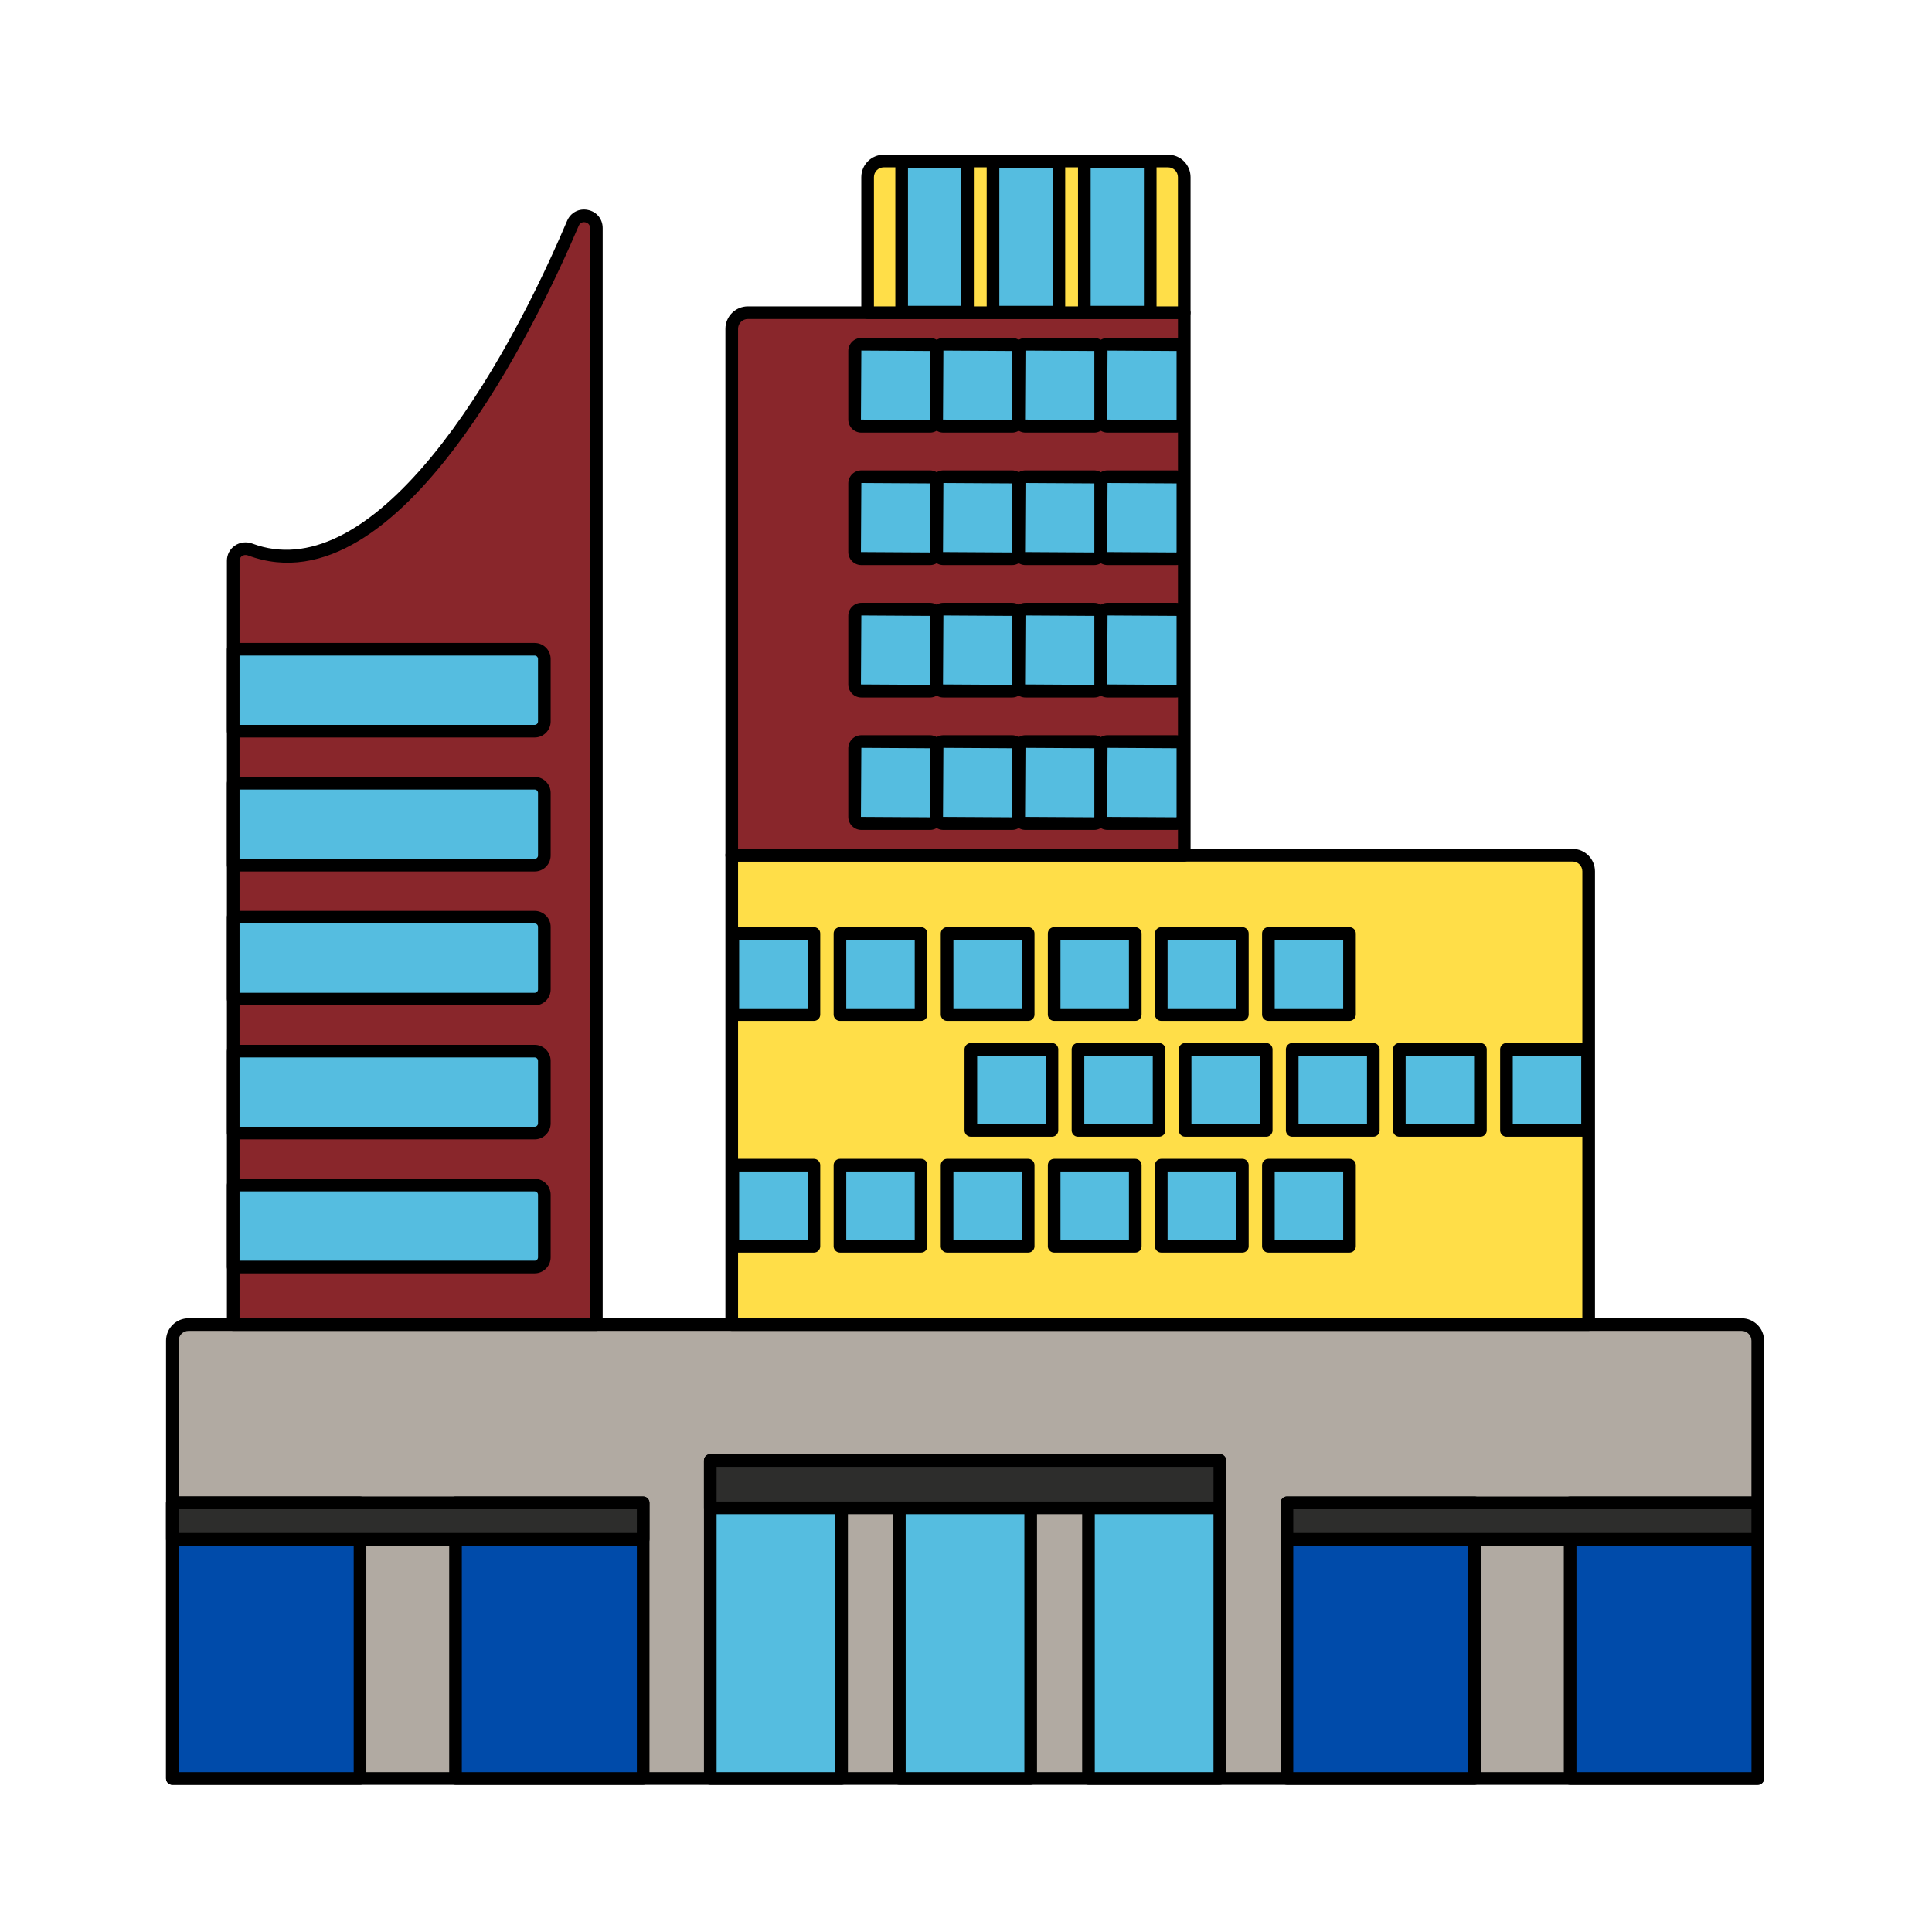
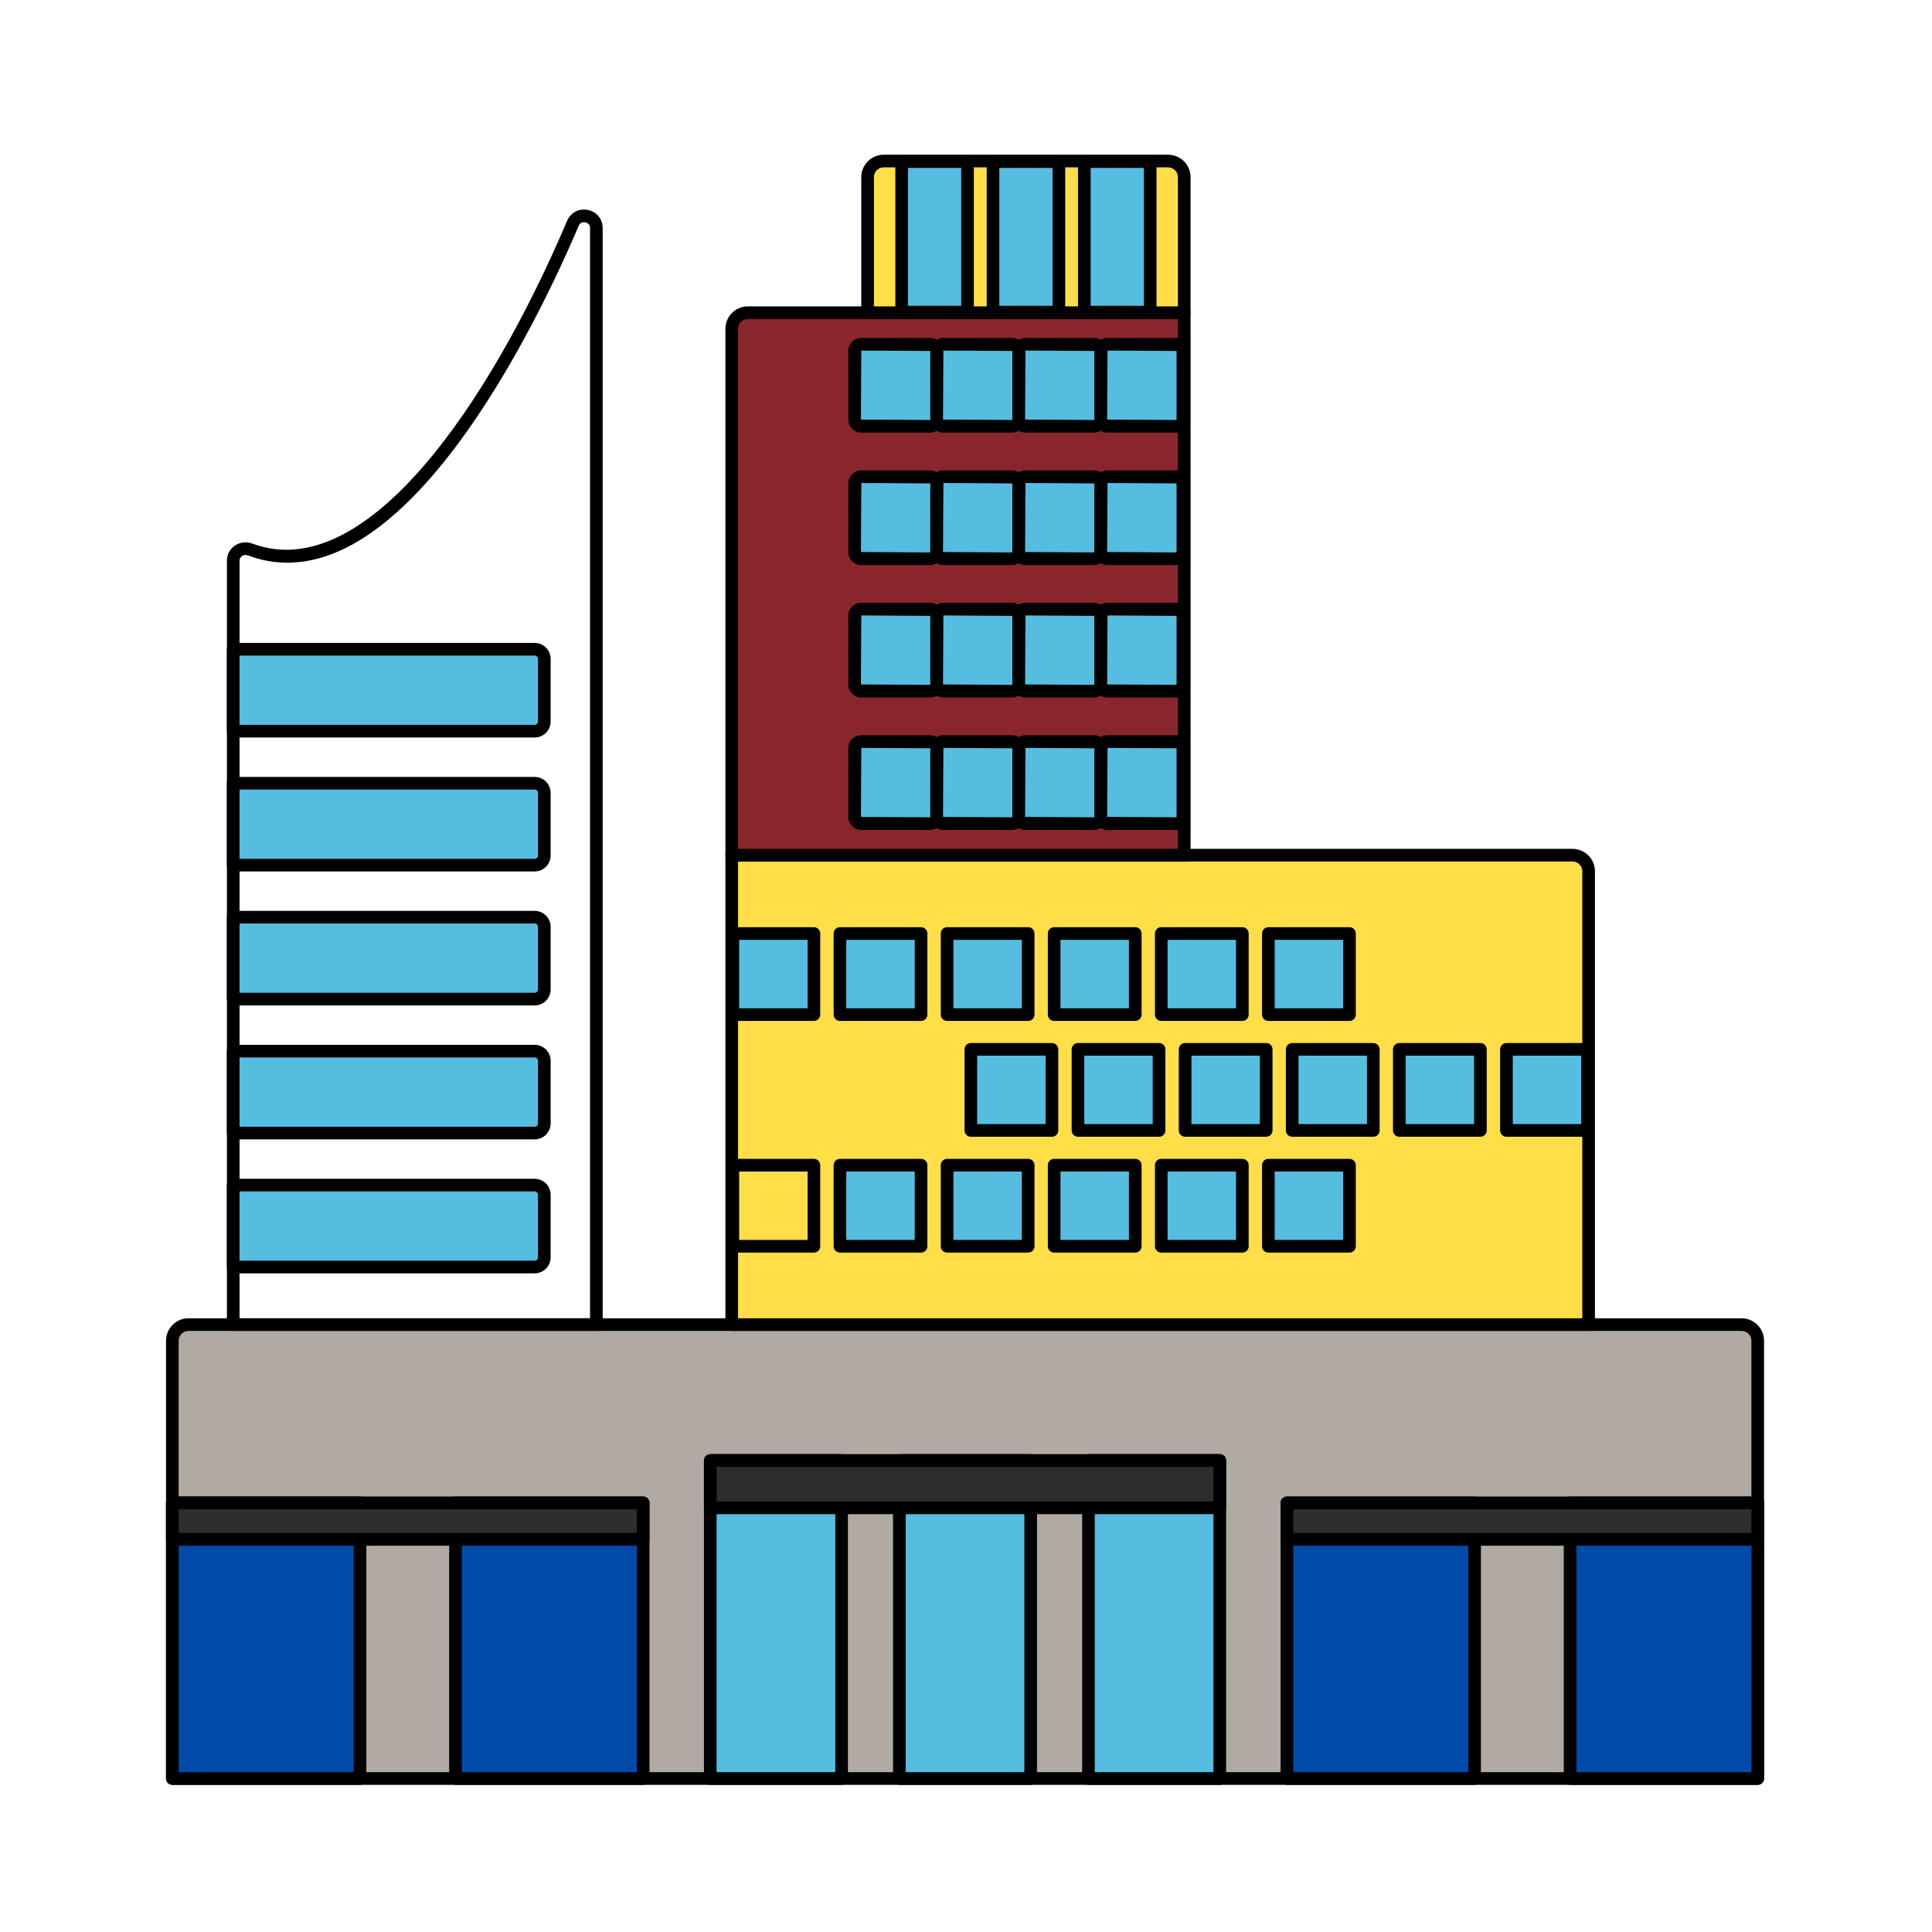
<svg xmlns="http://www.w3.org/2000/svg" width="512" height="512" viewBox="0 0 512 512" fill="none">
  <path d="M465.816 471.325H45.672V355.307C45.672 352.946 47.586 351.032 49.947 351.032H461.541C463.902 351.032 465.816 352.946 465.816 355.307V471.325Z" fill="#B1AAA2" />
  <path d="M465.818 473H45.674C44.749 473 44 472.251 44 471.326V355.307C44 352.027 46.669 349.358 49.949 349.358H461.543C464.824 349.358 467.492 352.027 467.492 355.307V471.326C467.492 472.251 466.743 473 465.818 473ZM47.349 469.651H464.143V355.307C464.143 353.874 462.977 352.707 461.543 352.707H49.949C48.515 352.707 47.349 353.874 47.349 355.307V469.651Z" fill="black" />
  <path d="M420.996 351.031H193.906V226.631H416.72C419.082 226.631 420.996 228.545 420.996 230.906V351.031Z" fill="#FFDE48" />
  <path d="M421.006 352.706H193.917C192.991 352.706 192.242 351.957 192.242 351.032V226.631C192.242 225.705 192.991 224.957 193.917 224.957H416.73C420.012 224.957 422.681 227.625 422.681 230.905V351.032C422.681 351.957 421.932 352.706 421.006 352.706ZM195.591 349.357H419.332V230.905C419.332 229.473 418.164 228.305 416.73 228.305H195.591V349.357Z" fill="black" />
  <path d="M313.832 226.632H193.906V87.142C193.906 84.781 195.82 82.867 198.181 82.867H313.832V226.632Z" fill="#89262B" />
  <path d="M313.842 228.306H193.917C192.991 228.306 192.242 227.557 192.242 226.631V87.141C192.242 83.861 194.911 81.192 198.191 81.192H313.842C314.767 81.192 315.516 81.941 315.516 82.867V226.631C315.516 227.557 314.767 228.306 313.842 228.306ZM195.591 224.957H312.167V84.541H198.191C196.757 84.541 195.591 85.709 195.591 87.141V224.957Z" fill="black" />
  <path d="M313.833 82.867H229.922V46.949C229.922 44.588 231.836 42.674 234.197 42.674H309.558C311.919 42.674 313.833 44.588 313.833 46.949V82.867Z" fill="#FFDE48" />
  <path d="M313.835 84.541H229.924C228.999 84.541 228.25 83.793 228.25 82.867V46.949C228.25 43.669 230.919 41 234.199 41H309.561C312.841 41 315.509 43.669 315.509 46.949V82.867C315.509 83.793 314.761 84.541 313.835 84.541ZM231.599 81.193H312.161V46.949C312.161 45.516 310.995 44.349 309.561 44.349H234.199C232.765 44.349 231.599 45.516 231.599 46.949V81.193Z" fill="black" />
-   <path d="M158.047 351.032H61.813L61.812 148.603C61.812 146.297 64.126 144.81 66.286 145.619C99.173 157.941 132.641 104.329 151.824 59.194C153.209 55.936 158.047 56.909 158.047 60.45L158.047 351.032Z" fill="#89262B" />
  <path d="M158.042 352.707H61.807C60.882 352.707 60.133 351.958 60.133 351.032V148.604C60.133 146.985 60.892 145.53 62.216 144.611C63.563 143.672 65.303 143.47 66.868 144.049C96.802 155.266 129.584 107.234 150.278 58.542C151.22 56.318 153.449 55.151 155.79 55.635C158.139 56.112 159.717 58.045 159.717 60.449V351.032C159.717 351.958 158.968 352.707 158.042 352.707ZM63.482 349.358H156.368V60.449C156.368 59.261 155.414 58.974 155.123 58.915C154.827 58.846 153.828 58.742 153.361 59.85C143.023 84.168 106.163 162.356 65.694 147.185C65.15 146.992 64.579 147.047 64.124 147.361C63.884 147.528 63.482 147.911 63.482 148.604V349.358Z" fill="black" />
  <path d="M141.692 193.772H61.812V172.06H141.692C143.109 172.06 144.257 173.209 144.257 174.625V191.207C144.257 192.623 143.109 193.772 141.692 193.772Z" fill="#55BDE0" />
  <path d="M141.687 195.446H61.807C60.882 195.446 60.133 194.697 60.133 193.772V172.06C60.133 171.134 60.882 170.385 61.807 170.385H141.687C144.025 170.385 145.927 172.289 145.927 174.627V191.208C145.927 193.546 144.025 195.446 141.687 195.446ZM63.482 192.097H141.687C142.179 192.097 142.578 191.698 142.578 191.208V174.627C142.578 174.133 142.179 173.734 141.687 173.734H63.482V192.097Z" fill="black" />
  <path d="M141.692 229.273H61.812V207.561H141.692C143.109 207.561 144.257 208.71 144.257 210.126V226.707C144.257 228.124 143.109 229.273 141.692 229.273Z" fill="#55BDE0" />
  <path d="M141.687 230.945H61.807C60.882 230.945 60.133 230.196 60.133 229.271V207.562C60.133 206.637 60.882 205.888 61.807 205.888H141.687C144.025 205.888 145.927 207.788 145.927 210.126V226.707C145.927 229.045 144.025 230.945 141.687 230.945ZM63.482 227.596H141.687C142.179 227.596 142.578 227.197 142.578 226.707V210.126C142.578 209.636 142.179 209.237 141.687 209.237H63.482V227.596Z" fill="black" />
  <path d="M141.692 264.774H61.812V243.062H141.692C143.109 243.062 144.257 244.211 144.257 245.627V262.209C144.257 263.625 143.109 264.774 141.692 264.774Z" fill="#55BDE0" />
  <path d="M141.687 266.449H61.807C60.882 266.449 60.133 265.7 60.133 264.774V243.062C60.133 242.137 60.882 241.388 61.807 241.388H141.687C144.025 241.388 145.927 243.288 145.927 245.626V262.21C145.927 264.549 144.025 266.449 141.687 266.449ZM63.482 263.1H141.687C142.179 263.1 142.578 262.701 142.578 262.21V245.626C142.578 245.136 142.179 244.737 141.687 244.737H63.482V263.1Z" fill="black" />
  <path d="M141.692 300.274H61.812V278.563H141.692C143.109 278.563 144.257 279.711 144.257 281.128V297.709C144.257 299.126 143.109 300.274 141.692 300.274Z" fill="#55BDE0" />
  <path d="M141.687 301.948H61.807C60.882 301.948 60.133 301.199 60.133 300.273V278.562C60.133 277.636 60.882 276.887 61.807 276.887H141.687C144.025 276.887 145.927 278.79 145.927 281.129V297.709C145.927 300.048 144.025 301.948 141.687 301.948ZM63.482 298.599H141.687C142.179 298.599 142.578 298.2 142.578 297.709V281.129C142.578 280.635 142.179 280.236 141.687 280.236H63.482V298.599Z" fill="black" />
  <path d="M141.692 335.775H61.812V314.064H141.692C143.109 314.064 144.257 315.212 144.257 316.629V333.21C144.257 334.627 143.109 335.775 141.692 335.775Z" fill="#55BDE0" />
  <path d="M141.687 337.451H61.807C60.882 337.451 60.133 336.702 60.133 335.776V314.065C60.133 313.139 60.882 312.39 61.807 312.39H141.687C144.025 312.39 145.927 314.29 145.927 316.629V333.209C145.927 335.547 144.025 337.451 141.687 337.451ZM63.482 334.102H141.687C142.179 334.102 142.578 333.703 142.578 333.209V316.629C142.578 316.138 142.179 315.739 141.687 315.739H63.482V334.102Z" fill="black" />
  <path d="M238.953 42.822H256.411V82.724H238.953V42.822Z" fill="#55BDE0" />
  <path d="M256.405 84.395H238.948C238.022 84.395 237.273 83.646 237.273 82.72V42.822C237.273 41.897 238.022 41.148 238.948 41.148H256.405C257.33 41.148 258.079 41.897 258.079 42.822V82.72C258.079 83.646 257.33 84.395 256.405 84.395ZM240.622 81.046H254.731V44.496H240.622V81.046Z" fill="black" />
  <path d="M263.156 42.822H280.614V82.724H263.156V42.822Z" fill="#55BDE0" />
  <path d="M280.616 84.395H263.159C262.233 84.395 261.484 83.646 261.484 82.72V42.822C261.484 41.897 262.233 41.148 263.159 41.148H280.616C281.541 41.148 282.29 41.897 282.29 42.822V82.72C282.29 83.646 281.541 84.395 280.616 84.395ZM264.833 81.046H278.941V44.496H264.833V81.046Z" fill="black" />
  <path d="M287.359 42.822H304.817V82.724H287.359V42.822Z" fill="#55BDE0" />
  <path d="M304.819 84.395H287.362C286.436 84.395 285.688 83.646 285.688 82.72V42.822C285.688 41.897 286.436 41.148 287.362 41.148H304.819C305.745 41.148 306.493 41.897 306.493 42.822V82.72C306.493 83.646 305.745 84.395 304.819 84.395ZM289.036 81.046H303.145V44.496H289.036V81.046Z" fill="black" />
  <path d="M246.443 112.977H228.258C227.274 112.977 226.477 112.179 226.477 111.196V93.01C226.477 92.026 227.274 91.229 228.258 91.229H246.443C247.427 91.229 248.225 92.026 248.225 93.01V111.196C248.225 112.179 247.427 112.977 246.443 112.977Z" fill="#55BDE0" />
  <path d="M246.446 114.651H228.261C226.355 114.651 224.805 113.101 224.805 111.195V93.011C224.805 91.105 226.355 89.555 228.261 89.555H246.446C248.353 89.555 249.903 91.105 249.903 93.011V111.195C249.903 113.101 248.353 114.651 246.446 114.651ZM228.261 92.903L228.154 111.195L246.446 111.303C246.505 111.303 246.554 111.253 246.554 111.195V93.011L228.261 92.903Z" fill="black" />
  <path d="M268.193 112.977H250.008C249.024 112.977 248.227 112.179 248.227 111.196V93.01C248.227 92.026 249.024 91.229 250.008 91.229H268.193C269.177 91.229 269.975 92.026 269.975 93.01V111.196C269.975 112.179 269.177 112.977 268.193 112.977Z" fill="#55BDE0" />
  <path d="M268.195 114.651H250.01C248.105 114.651 246.555 113.101 246.555 111.195V93.011C246.555 91.105 248.105 89.555 250.01 89.555H268.195C270.101 89.555 271.651 91.105 271.651 93.011V111.195C271.651 113.101 270.101 114.651 268.195 114.651ZM250.01 92.903L249.904 111.195L268.195 111.303C268.253 111.303 268.303 111.253 268.303 111.195V93.011L250.01 92.903Z" fill="black" />
  <path d="M289.943 112.977H271.758C270.774 112.977 269.977 112.179 269.977 111.196V93.01C269.977 92.026 270.774 91.229 271.758 91.229H289.943C290.927 91.229 291.725 92.026 291.725 93.01V111.196C291.725 112.179 290.927 112.977 289.943 112.977Z" fill="#55BDE0" />
  <path d="M289.946 114.651H271.76C269.855 114.651 268.305 113.101 268.305 111.195V93.011C268.305 91.105 269.855 89.555 271.76 89.555H289.946C291.851 89.555 293.401 91.105 293.401 93.011V111.195C293.401 113.101 291.851 114.651 289.946 114.651ZM271.76 92.903L271.654 111.195L289.946 111.303C290.005 111.303 290.053 111.253 290.053 111.195V93.011L271.76 92.903Z" fill="black" />
  <path d="M311.686 112.977H293.5C292.516 112.977 291.719 112.179 291.719 111.196V93.01C291.719 92.026 292.516 91.229 293.5 91.229H311.686C312.669 91.229 313.467 92.026 313.467 93.01V111.196C313.467 112.179 312.669 112.977 311.686 112.977Z" fill="#55BDE0" />
  <path d="M311.696 114.651H293.51C291.605 114.651 290.055 113.101 290.055 111.195V93.011C290.055 91.105 291.605 89.555 293.51 89.555H311.696C313.601 89.555 315.151 91.105 315.151 93.011V111.195C315.151 113.101 313.601 114.651 311.696 114.651ZM293.51 92.903L293.404 111.195L311.696 111.303C311.755 111.303 311.803 111.253 311.803 111.195V93.011L293.51 92.903Z" fill="black" />
  <path d="M246.443 148.074H228.258C227.274 148.074 226.477 147.277 226.477 146.293V128.108C226.477 127.124 227.274 126.326 228.258 126.326H246.443C247.427 126.326 248.225 127.124 248.225 128.108V146.293C248.225 147.277 247.427 148.074 246.443 148.074Z" fill="#55BDE0" />
  <path d="M246.446 149.749H228.261C226.355 149.749 224.805 148.199 224.805 146.292V128.109C224.805 126.202 226.355 124.652 228.261 124.652H246.446C248.353 124.652 249.903 126.202 249.903 128.109V146.292C249.903 148.199 248.353 149.749 246.446 149.749ZM228.261 128.001L228.154 146.292L246.446 146.4C246.505 146.4 246.554 146.351 246.554 146.292V128.109L228.261 128.001Z" fill="black" />
  <path d="M268.193 148.074H250.008C249.024 148.074 248.227 147.277 248.227 146.293V128.108C248.227 127.124 249.024 126.326 250.008 126.326H268.193C269.177 126.326 269.975 127.124 269.975 128.108V146.293C269.975 147.277 269.177 148.074 268.193 148.074Z" fill="#55BDE0" />
  <path d="M268.195 149.749H250.01C248.105 149.749 246.555 148.199 246.555 146.292V128.109C246.555 126.202 248.105 124.652 250.01 124.652H268.195C270.101 124.652 271.651 126.202 271.651 128.109V146.292C271.651 148.199 270.101 149.749 268.195 149.749ZM250.01 128.001L249.904 146.292L268.195 146.4C268.253 146.4 268.303 146.351 268.303 146.292V128.109L250.01 128.001Z" fill="black" />
  <path d="M289.943 148.074H271.758C270.774 148.074 269.977 147.277 269.977 146.293V128.108C269.977 127.124 270.774 126.326 271.758 126.326H289.943C290.927 126.326 291.725 127.124 291.725 128.108V146.293C291.725 147.277 290.927 148.074 289.943 148.074Z" fill="#55BDE0" />
  <path d="M289.946 149.749H271.76C269.855 149.749 268.305 148.199 268.305 146.292V128.109C268.305 126.202 269.855 124.652 271.76 124.652H289.946C291.851 124.652 293.401 126.202 293.401 128.109V146.292C293.401 148.199 291.851 149.749 289.946 149.749ZM271.76 128.001L271.654 146.292L289.946 146.4C290.005 146.4 290.053 146.351 290.053 146.292V128.109L271.76 128.001Z" fill="black" />
  <path d="M311.686 148.074H293.5C292.516 148.074 291.719 147.277 291.719 146.293V128.108C291.719 127.124 292.516 126.326 293.5 126.326H311.686C312.669 126.326 313.467 127.124 313.467 128.108V146.293C313.467 147.277 312.669 148.074 311.686 148.074Z" fill="#55BDE0" />
  <path d="M311.696 149.749H293.51C291.605 149.749 290.055 148.199 290.055 146.292V128.109C290.055 126.202 291.605 124.652 293.51 124.652H311.696C313.601 124.652 315.151 126.202 315.151 128.109V146.292C315.151 148.199 313.601 149.749 311.696 149.749ZM293.51 128.001L293.404 146.292L311.696 146.4C311.755 146.4 311.803 146.351 311.803 146.292V128.109L293.51 128.001Z" fill="black" />
  <path d="M246.443 183.172H228.258C227.274 183.172 226.477 182.374 226.477 181.391V163.205C226.477 162.221 227.274 161.424 228.258 161.424H246.443C247.427 161.424 248.225 162.221 248.225 163.205V181.391C248.225 182.374 247.427 183.172 246.443 183.172Z" fill="#55BDE0" />
  <path d="M246.446 184.846H228.261C226.355 184.846 224.805 183.296 224.805 181.389V163.206C224.805 161.3 226.355 159.75 228.261 159.75H246.446C248.353 159.75 249.903 161.3 249.903 163.206V181.389C249.903 183.296 248.353 184.846 246.446 184.846ZM228.261 163.098L228.154 181.389L246.446 181.497C246.505 181.497 246.554 181.448 246.554 181.389V163.206L228.261 163.098Z" fill="black" />
  <path d="M268.193 183.172H250.008C249.024 183.172 248.227 182.374 248.227 181.391V163.205C248.227 162.221 249.024 161.424 250.008 161.424H268.193C269.177 161.424 269.975 162.221 269.975 163.205V181.391C269.975 182.374 269.177 183.172 268.193 183.172Z" fill="#55BDE0" />
  <path d="M268.195 184.846H250.01C248.105 184.846 246.555 183.296 246.555 181.389V163.206C246.555 161.3 248.105 159.75 250.01 159.75H268.195C270.101 159.75 271.651 161.3 271.651 163.206V181.389C271.651 183.296 270.101 184.846 268.195 184.846ZM250.01 163.098L249.904 181.389L268.195 181.497C268.253 181.497 268.303 181.448 268.303 181.389V163.206L250.01 163.098Z" fill="black" />
  <path d="M289.943 183.172H271.758C270.774 183.172 269.977 182.374 269.977 181.391V163.205C269.977 162.221 270.774 161.424 271.758 161.424H289.943C290.927 161.424 291.725 162.221 291.725 163.205V181.391C291.725 182.374 290.927 183.172 289.943 183.172Z" fill="#55BDE0" />
  <path d="M289.946 184.846H271.76C269.855 184.846 268.305 183.296 268.305 181.389V163.206C268.305 161.3 269.855 159.75 271.76 159.75H289.946C291.851 159.75 293.401 161.3 293.401 163.206V181.389C293.401 183.296 291.851 184.846 289.946 184.846ZM271.76 163.098L271.654 181.389L289.946 181.497C290.005 181.497 290.053 181.448 290.053 181.389V163.206L271.76 163.098Z" fill="black" />
  <path d="M311.686 183.172H293.5C292.516 183.172 291.719 182.374 291.719 181.391V163.205C291.719 162.221 292.516 161.424 293.5 161.424H311.686C312.669 161.424 313.467 162.221 313.467 163.205V181.391C313.467 182.374 312.669 183.172 311.686 183.172Z" fill="#55BDE0" />
  <path d="M311.696 184.846H293.51C291.605 184.846 290.055 183.296 290.055 181.389V163.206C290.055 161.3 291.605 159.75 293.51 159.75H311.696C313.601 159.75 315.151 161.3 315.151 163.206V181.389C315.151 183.296 313.601 184.846 311.696 184.846ZM293.51 163.098L293.404 181.389L311.696 181.497C311.755 181.497 311.803 181.448 311.803 181.389V163.206L293.51 163.098Z" fill="black" />
  <path d="M246.443 218.269H228.258C227.274 218.269 226.477 217.472 226.477 216.488V198.303C226.477 197.319 227.274 196.521 228.258 196.521H246.443C247.427 196.521 248.225 197.319 248.225 198.303V216.488C248.225 217.472 247.427 218.269 246.443 218.269Z" fill="#55BDE0" />
  <path d="M246.446 219.943H228.261C226.355 219.943 224.805 218.393 224.805 216.486V198.303C224.805 196.397 226.355 194.846 228.261 194.846H246.446C248.353 194.846 249.903 196.397 249.903 198.303V216.486C249.903 218.393 248.353 219.943 246.446 219.943ZM228.261 198.195L228.154 216.486L246.446 216.594C246.505 216.594 246.554 216.545 246.554 216.486V198.303L228.261 198.195Z" fill="black" />
  <path d="M268.193 218.269H250.008C249.024 218.269 248.227 217.472 248.227 216.488V198.303C248.227 197.319 249.024 196.521 250.008 196.521H268.193C269.177 196.521 269.975 197.319 269.975 198.303V216.488C269.975 217.472 269.177 218.269 268.193 218.269Z" fill="#55BDE0" />
  <path d="M268.195 219.943H250.01C248.105 219.943 246.555 218.393 246.555 216.486V198.303C246.555 196.397 248.105 194.846 250.01 194.846H268.195C270.101 194.846 271.651 196.397 271.651 198.303V216.486C271.651 218.393 270.101 219.943 268.195 219.943ZM250.01 198.195L249.904 216.486L268.195 216.594C268.253 216.594 268.303 216.545 268.303 216.486V198.303L250.01 198.195Z" fill="black" />
  <path d="M289.943 218.269H271.758C270.774 218.269 269.977 217.472 269.977 216.488V198.303C269.977 197.319 270.774 196.521 271.758 196.521H289.943C290.927 196.521 291.725 197.319 291.725 198.303V216.488C291.725 217.472 290.927 218.269 289.943 218.269Z" fill="#55BDE0" />
  <path d="M289.946 219.943H271.76C269.855 219.943 268.305 218.393 268.305 216.486V198.303C268.305 196.397 269.855 194.846 271.76 194.846H289.946C291.851 194.846 293.401 196.397 293.401 198.303V216.486C293.401 218.393 291.851 219.943 289.946 219.943ZM271.76 198.195L271.654 216.486L289.946 216.594C290.005 216.594 290.053 216.545 290.053 216.486V198.303L271.76 198.195Z" fill="black" />
  <path d="M311.686 218.269H293.5C292.516 218.269 291.719 217.472 291.719 216.488V198.303C291.719 197.319 292.516 196.521 293.5 196.521H311.686C312.669 196.521 313.467 197.319 313.467 198.303V216.488C313.467 217.472 312.669 218.269 311.686 218.269Z" fill="#55BDE0" />
  <path d="M311.696 219.943H293.51C291.605 219.943 290.055 218.393 290.055 216.486V198.303C290.055 196.397 291.605 194.846 293.51 194.846H311.696C313.601 194.846 315.151 196.397 315.151 198.303V216.486C315.151 218.393 313.601 219.943 311.696 219.943ZM293.51 198.195L293.404 216.486L311.696 216.594C311.755 216.594 311.803 216.545 311.803 216.486V198.303L293.51 198.195Z" fill="black" />
  <path d="M194.203 247.39H215.696V268.882H194.203V247.39Z" fill="#55BDE0" />
  <path d="M215.697 270.556H194.206C193.28 270.556 192.531 269.807 192.531 268.882V247.389C192.531 246.463 193.28 245.714 194.206 245.714H215.697C216.622 245.714 217.371 246.463 217.371 247.389V268.882C217.371 269.807 216.622 270.556 215.697 270.556ZM195.88 267.207H214.022V249.063H195.88V267.207Z" fill="black" />
  <path d="M222.594 247.39H244.087V268.882H222.594V247.39Z" fill="#55BDE0" />
  <path d="M244.087 270.556H222.596C221.671 270.556 220.922 269.807 220.922 268.882V247.389C220.922 246.463 221.671 245.714 222.596 245.714H244.087C245.013 245.714 245.762 246.463 245.762 247.389V268.882C245.762 269.807 245.013 270.556 244.087 270.556ZM224.271 267.207H242.413V249.063H224.271V267.207Z" fill="black" />
  <path d="M250.977 247.39H272.469V268.882H250.977V247.39Z" fill="#55BDE0" />
  <path d="M272.478 270.556H250.987C250.061 270.556 249.312 269.807 249.312 268.882V247.389C249.312 246.463 250.061 245.714 250.987 245.714H272.478C273.404 245.714 274.152 246.463 274.152 247.389V268.882C274.152 269.807 273.404 270.556 272.478 270.556ZM252.661 267.207H270.804V249.063H252.661V267.207Z" fill="black" />
  <path d="M279.367 247.39H300.86V268.882H279.367V247.39Z" fill="#55BDE0" />
  <path d="M300.855 270.556H279.362C278.436 270.556 277.688 269.807 277.688 268.882V247.389C277.688 246.463 278.436 245.714 279.362 245.714H300.855C301.78 245.714 302.529 246.463 302.529 247.389V268.882C302.529 269.807 301.78 270.556 300.855 270.556ZM281.036 267.207H299.18V249.063H281.036V267.207Z" fill="black" />
  <path d="M307.75 247.389H329.243V268.882H307.75V247.389Z" fill="#55BDE0" />
  <path d="M329.236 270.556H307.745C306.819 270.556 306.07 269.807 306.07 268.882V247.389C306.07 246.463 306.819 245.714 307.745 245.714H329.236C330.161 245.714 330.91 246.463 330.91 247.389V268.882C330.91 269.807 330.161 270.556 329.236 270.556ZM309.419 267.207H327.561V249.063H309.419V267.207Z" fill="black" />
  <path d="M336.141 247.39H357.633V268.882H336.141V247.39Z" fill="#55BDE0" />
  <path d="M357.626 270.556H336.135C335.21 270.556 334.461 269.807 334.461 268.882V247.389C334.461 246.463 335.21 245.714 336.135 245.714H357.626C358.552 245.714 359.301 246.463 359.301 247.389V268.882C359.301 269.807 358.552 270.556 357.626 270.556ZM337.81 267.207H355.952V249.063H337.81V267.207Z" fill="black" />
-   <path d="M194.203 308.783H215.696V330.276H194.203V308.783Z" fill="#55BDE0" />
  <path d="M215.697 331.95H194.206C193.28 331.95 192.531 331.201 192.531 330.276V308.783C192.531 307.857 193.28 307.109 194.206 307.109H215.697C216.622 307.109 217.371 307.857 217.371 308.783V330.276C217.371 331.201 216.622 331.95 215.697 331.95ZM195.88 328.601H214.022V310.457H195.88V328.601Z" fill="black" />
  <path d="M222.594 308.783H244.087V330.276H222.594V308.783Z" fill="#55BDE0" />
  <path d="M244.087 331.95H222.596C221.671 331.95 220.922 331.201 220.922 330.276V308.783C220.922 307.857 221.671 307.109 222.596 307.109H244.087C245.013 307.109 245.762 307.857 245.762 308.783V330.276C245.762 331.201 245.013 331.95 244.087 331.95ZM224.271 328.601H242.413V310.457H224.271V328.601Z" fill="black" />
  <path d="M250.977 308.783H272.469V330.276H250.977V308.783Z" fill="#55BDE0" />
  <path d="M272.478 331.95H250.987C250.061 331.95 249.312 331.201 249.312 330.276V308.783C249.312 307.857 250.061 307.109 250.987 307.109H272.478C273.404 307.109 274.152 307.857 274.152 308.783V330.276C274.152 331.201 273.404 331.95 272.478 331.95ZM252.661 328.601H270.804V310.457H252.661V328.601Z" fill="black" />
  <path d="M279.367 308.783H300.86V330.276H279.367V308.783Z" fill="#55BDE0" />
  <path d="M300.855 331.95H279.362C278.436 331.95 277.688 331.201 277.688 330.276V308.783C277.688 307.857 278.436 307.109 279.362 307.109H300.855C301.78 307.109 302.529 307.857 302.529 308.783V330.276C302.529 331.201 301.78 331.95 300.855 331.95ZM281.036 328.601H299.18V310.457H281.036V328.601Z" fill="black" />
  <path d="M307.75 308.783H329.243V330.276H307.75V308.783Z" fill="#55BDE0" />
  <path d="M329.236 331.95H307.745C306.819 331.95 306.07 331.201 306.07 330.276V308.783C306.07 307.857 306.819 307.109 307.745 307.109H329.236C330.161 307.109 330.91 307.857 330.91 308.783V330.276C330.91 331.201 330.161 331.95 329.236 331.95ZM309.419 328.601H327.561V310.457H309.419V328.601Z" fill="black" />
  <path d="M336.141 308.783H357.633V330.276H336.141V308.783Z" fill="#55BDE0" />
  <path d="M357.626 331.95H336.135C335.21 331.95 334.461 331.201 334.461 330.276V308.783C334.461 307.857 335.21 307.109 336.135 307.109H357.626C358.552 307.109 359.301 307.857 359.301 308.783V330.276C359.301 331.201 358.552 331.95 357.626 331.95ZM337.81 328.601H355.952V310.457H337.81V328.601Z" fill="black" />
  <path d="M257.297 278.088H278.79V299.58H257.297V278.088Z" fill="#55BDE0" />
  <path d="M278.777 301.251H257.284C256.358 301.251 255.609 300.502 255.609 299.577V278.087C255.609 277.162 256.358 276.413 257.284 276.413H278.777C279.702 276.413 280.451 277.162 280.451 278.087V299.577C280.451 300.502 279.702 301.251 278.777 301.251ZM258.958 297.902H277.102V279.762H258.958V297.902Z" fill="black" />
  <path d="M285.672 278.088H307.165V299.58H285.672V278.088Z" fill="#55BDE0" />
  <path d="M307.166 301.252H285.674C284.749 301.252 284 300.503 284 299.577V278.088C284 277.162 284.749 276.413 285.674 276.413H307.166C308.091 276.413 308.84 277.162 308.84 278.088V299.577C308.84 300.503 308.091 301.252 307.166 301.252ZM287.349 297.903H305.491V279.762H287.349V297.903Z" fill="black" />
  <path d="M314.062 278.088H335.555V299.58H314.062V278.088Z" fill="#55BDE0" />
  <path d="M335.556 301.251H314.065C313.14 301.251 312.391 300.502 312.391 299.577V278.087C312.391 277.162 313.14 276.413 314.065 276.413H335.556C336.482 276.413 337.231 277.162 337.231 278.087V299.577C337.231 300.502 336.482 301.251 335.556 301.251ZM315.739 297.902H333.882V279.762H315.739V297.902Z" fill="black" />
  <path d="M342.453 278.088H363.946V299.58H342.453V278.088Z" fill="#55BDE0" />
  <path d="M363.939 301.251H342.448C341.522 301.251 340.773 300.502 340.773 299.577V278.087C340.773 277.162 341.522 276.413 342.448 276.413H363.939C364.864 276.413 365.613 277.162 365.613 278.087V299.577C365.613 300.502 364.864 301.251 363.939 301.251ZM344.122 297.902H362.265V279.762H344.122V297.902Z" fill="black" />
  <path d="M370.836 278.088H392.329V299.58H370.836V278.088Z" fill="#55BDE0" />
  <path d="M392.322 301.251H370.831C369.905 301.251 369.156 300.502 369.156 299.577V278.087C369.156 277.162 369.905 276.413 370.831 276.413H392.322C393.247 276.413 393.996 277.162 393.996 278.087V299.577C393.996 300.502 393.247 301.251 392.322 301.251ZM372.505 297.902H390.647V279.762H372.505V297.902Z" fill="black" />
  <path d="M399.211 278.088H420.704V299.58H399.211V278.088Z" fill="#55BDE0" />
  <path d="M420.712 301.251H399.221C398.296 301.251 397.547 300.502 397.547 299.577V278.087C397.547 277.162 398.296 276.413 399.221 276.413H420.712C421.638 276.413 422.387 277.162 422.387 278.087V299.577C422.387 300.502 421.638 301.251 420.712 301.251ZM400.896 297.902H419.038V279.762H400.896V297.902Z" fill="black" />
  <path d="M45.672 398.267H95.402V471.322H45.672V398.267Z" fill="#004BAA" />
  <path d="M95.405 472.999H45.674C44.749 472.999 44 472.25 44 471.325V398.269C44 397.343 44.749 396.594 45.674 396.594H95.405C96.331 396.594 97.079 397.343 97.079 398.269V471.325C97.079 472.25 96.331 472.999 95.405 472.999ZM47.349 469.651H93.731V399.943H47.349V469.651Z" fill="black" />
  <path d="M120.711 398.267H170.441V471.322H120.711V398.267Z" fill="#004BAA" />
  <path d="M170.446 473H120.713C119.788 473 119.039 472.251 119.039 471.326V398.269C119.039 397.344 119.788 396.595 120.713 396.595H170.446C171.371 396.595 172.12 397.344 172.12 398.269V471.326C172.12 472.251 171.371 473 170.446 473ZM122.388 469.651H168.771V399.944H122.388V469.651Z" fill="black" />
  <path d="M45.672 398.267H170.439V407.949H45.672V398.267Z" fill="#2D2D2C" />
  <path d="M170.441 409.623H45.674C44.749 409.623 44 408.874 44 407.949V398.269C44 397.343 44.749 396.594 45.674 396.594H170.441C171.367 396.594 172.116 397.343 172.116 398.269V407.949C172.116 408.874 171.367 409.623 170.441 409.623ZM47.349 406.274H168.767V399.943H47.349V406.274Z" fill="black" />
  <path d="M341.047 398.268H390.777V471.322H341.047V398.268Z" fill="#004BAA" />
  <path d="M390.78 473H341.049C340.124 473 339.375 472.251 339.375 471.326V398.27C339.375 397.344 340.124 396.595 341.049 396.595H390.78C391.705 396.595 392.454 397.344 392.454 398.27V471.326C392.454 472.251 391.705 473 390.78 473ZM342.724 469.652H389.106V399.944H342.724V469.652Z" fill="black" />
  <path d="M416.102 398.268H465.832V471.322H416.102V398.268Z" fill="#004BAA" />
  <path d="M465.827 473H416.096C415.171 473 414.422 472.251 414.422 471.326V398.27C414.422 397.344 415.171 396.595 416.096 396.595H465.827C466.752 396.595 467.501 397.344 467.501 398.27V471.326C467.501 472.251 466.752 473 465.827 473ZM417.771 469.652H464.152V399.944H417.771V469.652Z" fill="black" />
  <path d="M341.047 398.268H465.814V407.949H341.047V398.268Z" fill="#2D2D2C" />
  <path d="M465.816 409.624H341.049C340.124 409.624 339.375 408.875 339.375 407.95V398.27C339.375 397.344 340.124 396.595 341.049 396.595H465.816C466.742 396.595 467.491 397.344 467.491 398.27V407.95C467.491 408.875 466.742 409.624 465.816 409.624ZM342.724 406.275H464.142V399.944H342.724V406.275Z" fill="black" />
  <path d="M188.219 387.046H223.023V471.322H188.219V387.046Z" fill="#55BDE0" />
  <path d="M223.034 473H188.229C187.304 473 186.555 472.251 186.555 471.326V387.046C186.555 386.12 187.304 385.371 188.229 385.371H223.034C223.959 385.371 224.708 386.12 224.708 387.046V471.326C224.708 472.251 223.959 473 223.034 473ZM189.904 469.651H221.359V388.72H189.904V469.651Z" fill="black" />
  <path d="M238.344 387.046H273.148V471.322H238.344V387.046Z" fill="#55BDE0" />
  <path d="M273.143 473H238.338C237.413 473 236.664 472.251 236.664 471.326V387.046C236.664 386.12 237.413 385.371 238.338 385.371H273.143C274.069 385.371 274.818 386.12 274.818 387.046V471.326C274.818 472.251 274.069 473 273.143 473ZM240.013 469.651H271.469V388.72H240.013V469.651Z" fill="black" />
  <path d="M288.453 387.046H323.258V471.322H288.453V387.046Z" fill="#55BDE0" />
  <path d="M323.259 473H288.456C287.53 473 286.781 472.251 286.781 471.326V387.046C286.781 386.12 287.53 385.371 288.456 385.371H323.259C324.184 385.371 324.933 386.12 324.933 387.046V471.326C324.933 472.251 324.184 473 323.259 473ZM290.13 469.651H321.584V388.72H290.13V469.651Z" fill="black" />
  <path d="M188.219 387.045H323.254V399.587H188.219V387.045Z" fill="#2D2D2C" />
  <path d="M323.265 401.265H188.229C187.304 401.265 186.555 400.516 186.555 399.591V387.046C186.555 386.12 187.304 385.371 188.229 385.371H323.265C324.191 385.371 324.939 386.12 324.939 387.046V399.591C324.939 400.516 324.191 401.265 323.265 401.265ZM189.904 397.916H321.591V388.72H189.904V397.916Z" fill="black" />
</svg>